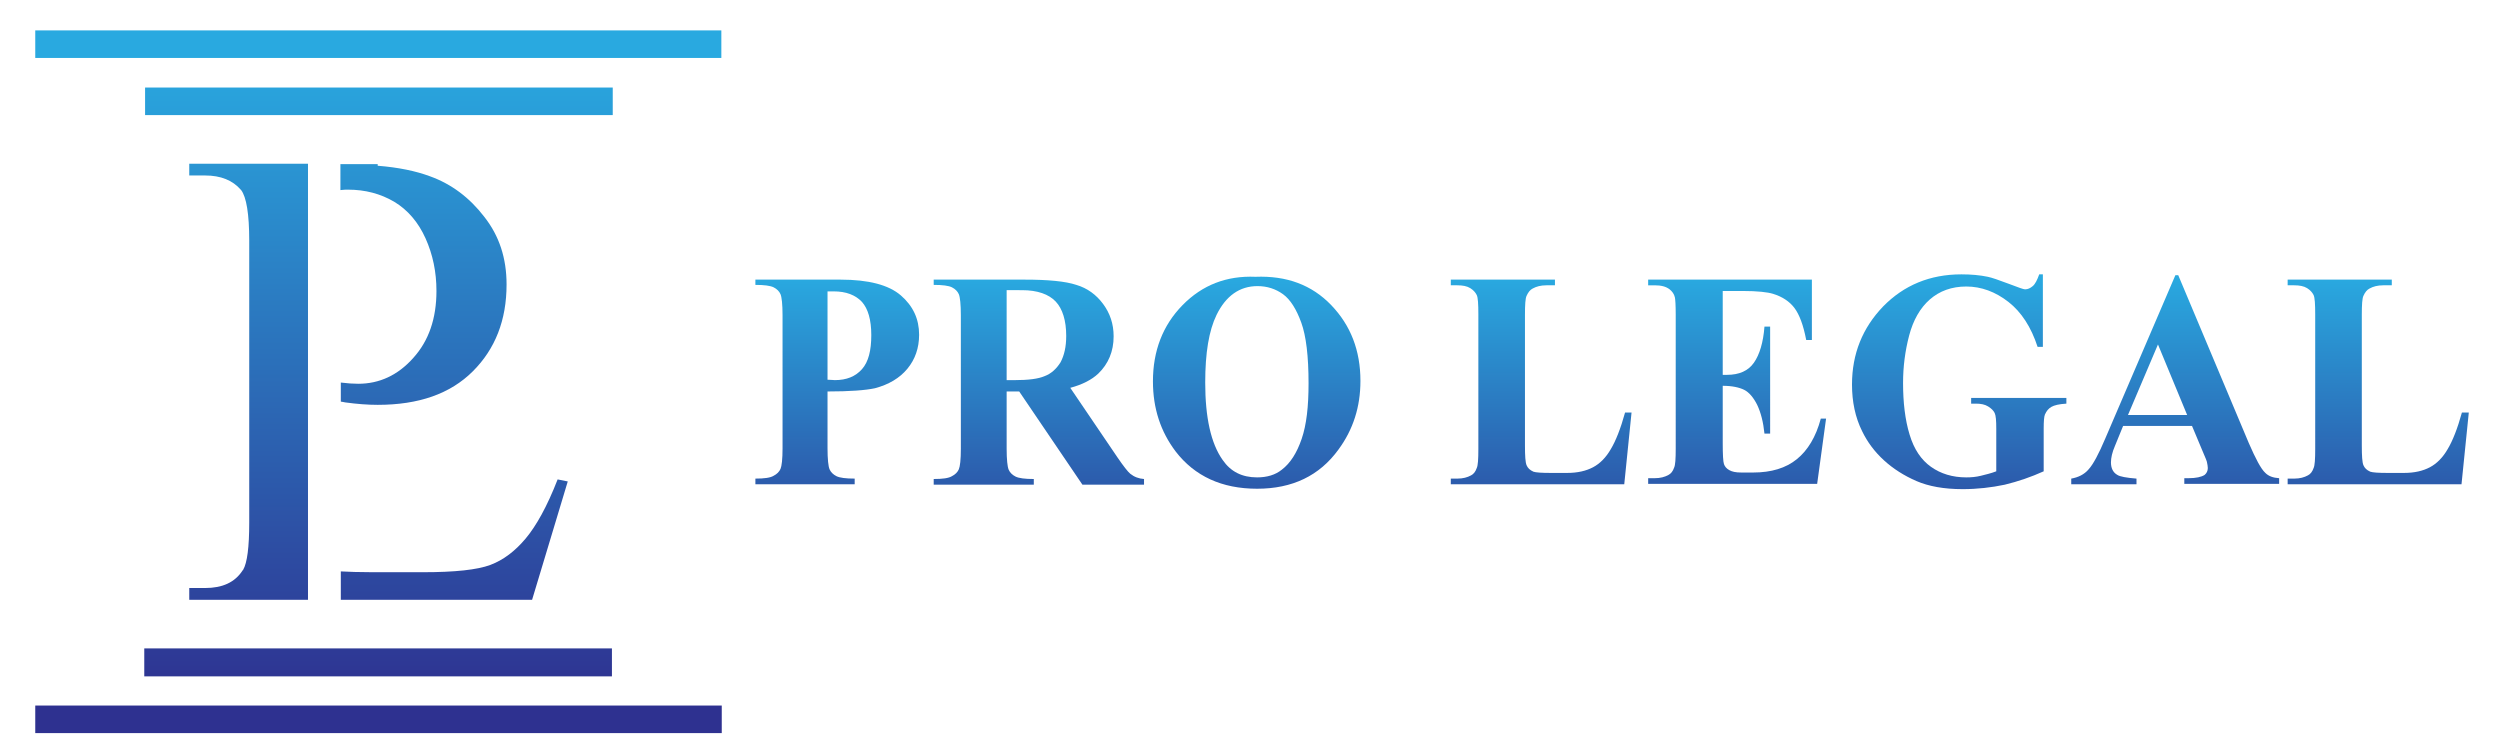
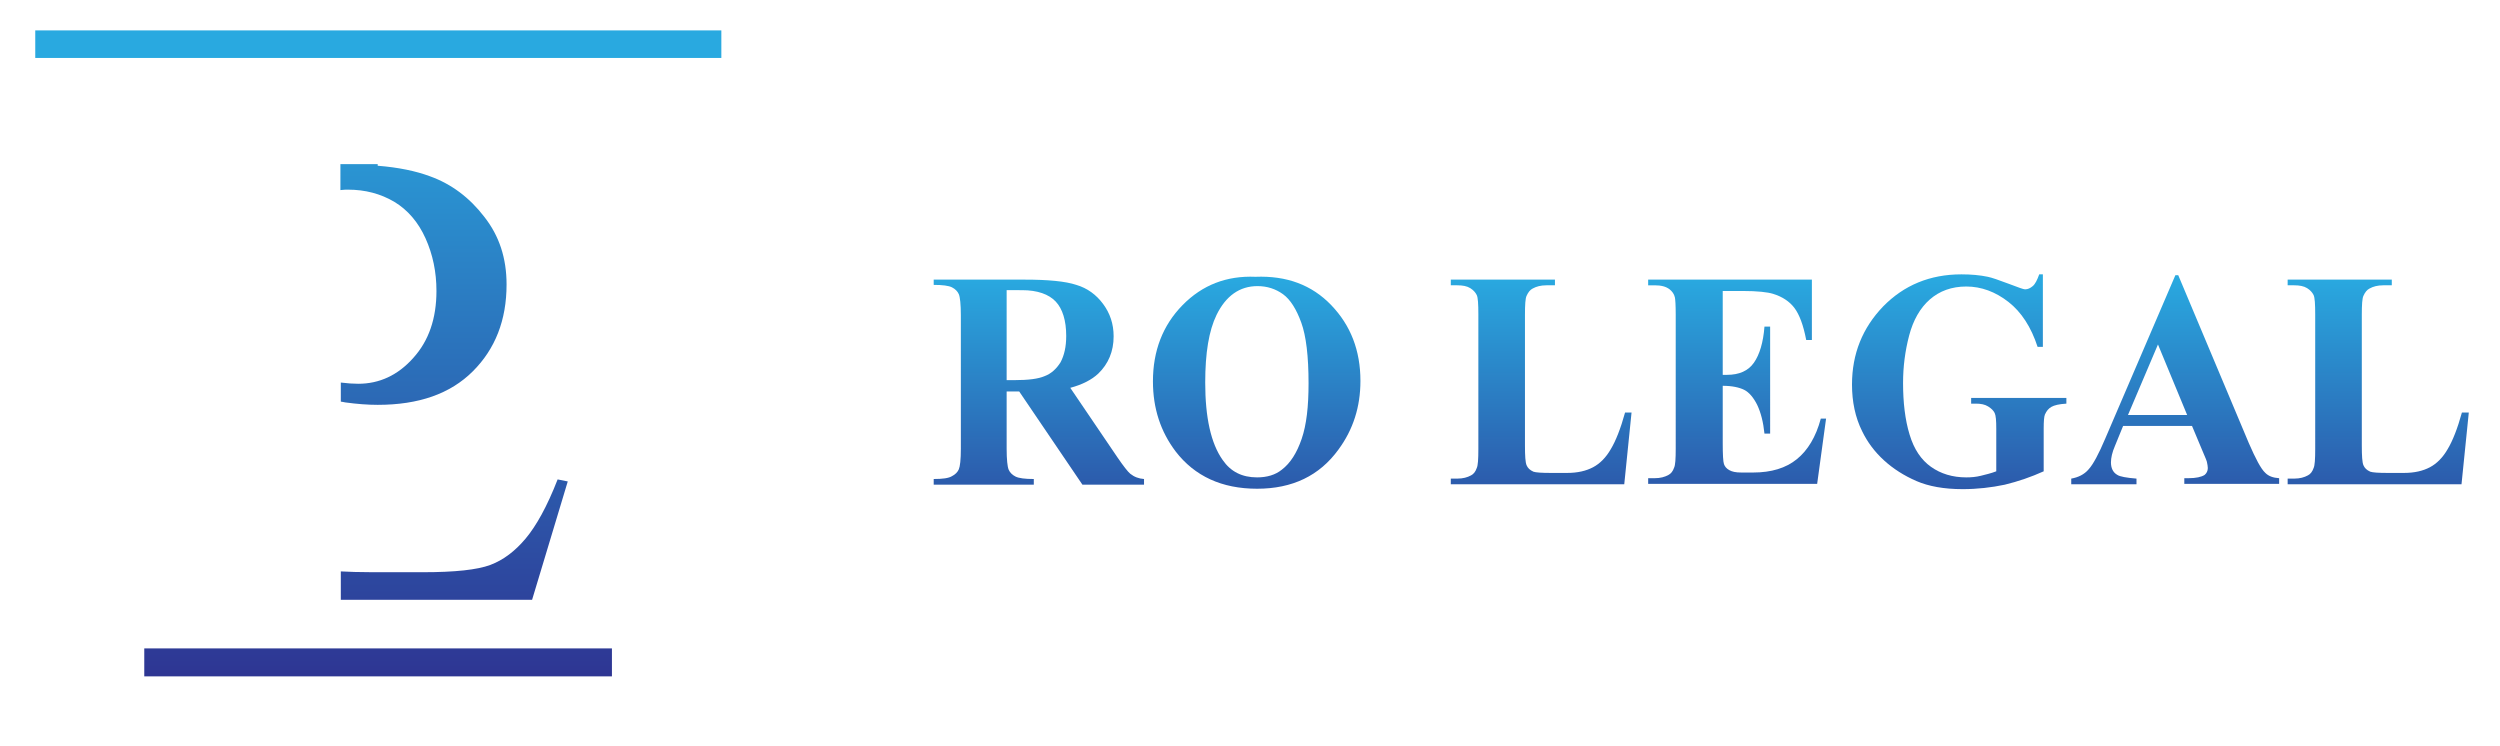
<svg xmlns="http://www.w3.org/2000/svg" version="1.1" id="Layer_1" x="0px" y="0px" viewBox="0 0 616.9 184.1" style="enable-background:new 0 0 616.9 184.1;" xml:space="preserve">
  <style type="text/css">
	.st0{fill:url(#SVGID_1_);}
	.st1{fill:url(#SVGID_00000014613452420339638490000010569183612526608785_);}
	.st2{fill:url(#SVGID_00000046337354053094268610000000335268186841015424_);}
	.st3{fill:url(#SVGID_00000155850869447712457760000011436445116829803674_);}
	.st4{fill:url(#SVGID_00000031198600148147097920000010023655590131515320_);}
	.st5{fill:url(#SVGID_00000114053914322819034000000012475948025163891872_);}
	.st6{fill:url(#SVGID_00000134948951465935539340000015897930215319022238_);}
	.st7{fill:url(#SVGID_00000109735920058208964410000011698030800498350269_);}
	.st8{fill:url(#SVGID_00000043431590324426748490000017048506849707031436_);}
	.st9{fill:url(#SVGID_00000034804246646763969880000012475463467552683939_);}
	.st10{fill:url(#SVGID_00000136374806405511834420000006090222625609649341_);}
	.st11{fill:url(#SVGID_00000055701013182504507530000004035904862366168704_);}
	.st12{fill:url(#SVGID_00000046341694127854376980000007010685583269432983_);}
	.st13{fill:url(#SVGID_00000011010641116517639200000003497098429310125225_);}
	.st14{fill:url(#SVGID_00000134936394321367179260000006731793385484059030_);}
</style>
  <g>
    <g>
      <g>
        <g>
          <linearGradient id="SVGID_1_" gradientUnits="userSpaceOnUse" x1="93.386" y1="13.639" x2="93.386" y2="172.963">
            <stop offset="0" style="stop-color:#29A9E0" />
            <stop offset="1" style="stop-color:#2E3190" />
          </linearGradient>
          <rect x="8.7" y="7.5" class="st0" width="169.3" height="6.8" />
          <linearGradient id="SVGID_00000112591604324145170050000016618295606433143947_" gradientUnits="userSpaceOnUse" x1="93.508" y1="13.639" x2="93.508" y2="172.963">
            <stop offset="0" style="stop-color:#29A9E0" />
            <stop offset="1" style="stop-color:#2E3190" />
          </linearGradient>
-           <rect x="35.8" y="21.6" style="fill:url(#SVGID_00000112591604324145170050000016618295606433143947_);" width="115.4" height="6.8" />
        </g>
        <g>
          <linearGradient id="SVGID_00000026164058549840843070000016019108512719339158_" gradientUnits="userSpaceOnUse" x1="93.386" y1="13.639" x2="93.386" y2="172.963">
            <stop offset="0" style="stop-color:#29A9E0" />
            <stop offset="1" style="stop-color:#2E3190" />
          </linearGradient>
-           <polygon style="fill:url(#SVGID_00000026164058549840843070000016019108512719339158_);" points="8.7,174.1 178.1,174.1       178.1,180.9 8.7,180.9     " />
          <linearGradient id="SVGID_00000055698075334674480580000014768664663069281959_" gradientUnits="userSpaceOnUse" x1="93.264" y1="13.639" x2="93.264" y2="172.963">
            <stop offset="0" style="stop-color:#29A9E0" />
            <stop offset="1" style="stop-color:#2E3190" />
          </linearGradient>
          <polygon style="fill:url(#SVGID_00000055698075334674480580000014768664663069281959_);" points="35.6,160 151,160 151,166.9       35.6,166.9     " />
        </g>
      </g>
      <g>
        <linearGradient id="SVGID_00000054247329472122366240000012952002676757130411_" gradientUnits="userSpaceOnUse" x1="104.554" y1="13.639" x2="104.554" y2="172.963">
          <stop offset="0" style="stop-color:#29A9E0" />
          <stop offset="1" style="stop-color:#2E3190" />
        </linearGradient>
        <path style="fill:url(#SVGID_00000054247329472122366240000012952002676757130411_);" d="M84.1,46.9c0.6-0.1,1.3-0.1,1.8-0.1     c4.2,0,8,1,11.4,3c3.3,2,5.9,5,7.7,9c1.8,4,2.7,8.3,2.7,13c0,6.8-1.9,12.3-5.7,16.5c-3.8,4.3-8.4,6.4-13.6,6.4     c-1.2,0-2.7-0.1-4.3-0.3v4.7c0.4,0.1,0.8,0.1,1.1,0.2c2.9,0.4,5.6,0.6,8,0.6c10.1,0,17.9-2.7,23.5-8.3c5.5-5.5,8.3-12.6,8.3-21.4     c0-6.5-1.8-12-5.5-16.7c-3.6-4.7-8.1-8.1-13.4-10c-3.5-1.3-7.8-2.2-12.9-2.6v-0.4h-8.9h-0.3V46.9z" />
        <linearGradient id="SVGID_00000129194992578494713450000000466285793079235254_" gradientUnits="userSpaceOnUse" x1="112.069" y1="13.639" x2="112.069" y2="172.963">
          <stop offset="0" style="stop-color:#29A9E0" />
          <stop offset="1" style="stop-color:#2E3190" />
        </linearGradient>
        <path style="fill:url(#SVGID_00000129194992578494713450000000466285793079235254_);" d="M137.6,118.3     c-2.6,6.7-5.3,11.5-7.9,14.6c-2.6,3.1-5.5,5.3-8.7,6.5c-3.2,1.2-8.7,1.8-16.6,1.8H91.9c-3.3,0-5.9-0.1-7.8-0.2v7h6.7h40.5     l8.8-29.2L137.6,118.3z" />
        <linearGradient id="SVGID_00000141424436197761685080000001368379170905576585_" gradientUnits="userSpaceOnUse" x1="61.385" y1="13.639" x2="61.385" y2="172.963">
          <stop offset="0" style="stop-color:#29A9E0" />
          <stop offset="1" style="stop-color:#2E3190" />
        </linearGradient>
-         <path style="fill:url(#SVGID_00000141424436197761685080000001368379170905576585_);" d="M76.1,40.4H46.7v2.9h3.9     c3.9,0,6.8,1.2,8.8,3.5c0,0,0.1,0.1,0.1,0.1c1.3,1.7,2,5.9,2,12.5V129c0,6-0.5,9.9-1.5,11.6c0,0,0,0.1-0.1,0.1     c-1.9,3-5,4.4-9.3,4.4h-3.9v2.9h29.3V40.4z" />
      </g>
    </g>
    <g>
      <g>
        <linearGradient id="SVGID_00000036930915755775548900000000722093793081435025_" gradientUnits="userSpaceOnUse" x1="206.611" y1="68.476" x2="206.611" y2="147.401">
          <stop offset="0" style="stop-color:#29A9E0" />
          <stop offset="1" style="stop-color:#2E3190" />
        </linearGradient>
-         <path style="fill:url(#SVGID_00000036930915755775548900000000722093793081435025_);" d="M204.2,96.6v14c0,2.7,0.2,4.5,0.5,5.2     c0.3,0.7,0.9,1.3,1.7,1.7c0.8,0.4,2.3,0.6,4.5,0.6v1.4h-24.5v-1.4c2.2,0,3.7-0.2,4.5-0.7c0.8-0.4,1.4-1,1.7-1.7     c0.3-0.7,0.5-2.4,0.5-5.1V77.8c0-2.7-0.2-4.5-0.5-5.2s-0.9-1.3-1.7-1.7c-0.8-0.4-2.3-0.6-4.5-0.6V69h21c6.9,0,11.9,1.3,14.9,3.9     c3,2.6,4.5,5.8,4.5,9.7c0,3.3-1,6.1-2.9,8.4c-1.9,2.3-4.6,3.9-8,4.8C213.6,96.3,209.7,96.6,204.2,96.6z M204.2,71.9v21.8     c0.8,0,1.4,0.1,1.8,0.1c2.9,0,5.1-0.9,6.7-2.7c1.6-1.8,2.3-4.6,2.3-8.4c0-3.8-0.8-6.5-2.3-8.2c-1.6-1.7-3.9-2.6-7-2.6H204.2z" />
        <linearGradient id="SVGID_00000122000446117461541890000002562561654608534676_" gradientUnits="userSpaceOnUse" x1="256.367" y1="68.476" x2="256.367" y2="147.401">
          <stop offset="0" style="stop-color:#29A9E0" />
          <stop offset="1" style="stop-color:#2E3190" />
        </linearGradient>
        <path style="fill:url(#SVGID_00000122000446117461541890000002562561654608534676_);" d="M248.4,96.5v14.2c0,2.7,0.2,4.5,0.5,5.2     c0.3,0.7,0.9,1.3,1.7,1.7c0.8,0.4,2.3,0.6,4.5,0.6v1.4h-24.7v-1.4c2.2,0,3.7-0.2,4.5-0.7c0.8-0.4,1.4-1,1.7-1.7     c0.3-0.7,0.5-2.4,0.5-5.1V77.8c0-2.7-0.2-4.5-0.5-5.2c-0.3-0.7-0.9-1.3-1.7-1.7c-0.8-0.4-2.3-0.6-4.5-0.6V69h22.4     c5.8,0,10.1,0.4,12.8,1.3c2.7,0.8,4.9,2.4,6.6,4.7c1.7,2.3,2.6,4.9,2.6,8c0,3.7-1.3,6.8-3.8,9.2c-1.6,1.5-3.9,2.7-6.9,3.5     l11.6,17.1c1.5,2.2,2.6,3.6,3.2,4.1c1,0.8,2.1,1.2,3.4,1.3v1.4h-15.2l-15.6-23H248.4z M248.4,71.7v22.1h2c3.3,0,5.8-0.3,7.4-1     c1.6-0.6,2.9-1.8,3.9-3.4c0.9-1.7,1.4-3.8,1.4-6.5c0-3.8-0.9-6.7-2.6-8.5c-1.7-1.8-4.5-2.8-8.3-2.8H248.4z" />
        <linearGradient id="SVGID_00000140720949727388157420000018335755777019931040_" gradientUnits="userSpaceOnUse" x1="310.163" y1="68.476" x2="310.163" y2="147.401">
          <stop offset="0" style="stop-color:#29A9E0" />
          <stop offset="1" style="stop-color:#2E3190" />
        </linearGradient>
        <path style="fill:url(#SVGID_00000140720949727388157420000018335755777019931040_);" d="M309.8,68.3c7.7-0.3,13.9,2,18.7,7     c4.8,5,7.2,11.2,7.2,18.7c0,6.4-1.8,12-5.4,16.9c-4.7,6.5-11.4,9.7-20.1,9.7c-8.7,0-15.4-3.1-20.1-9.2     c-3.7-4.9-5.6-10.6-5.6-17.3c0-7.5,2.4-13.8,7.3-18.8S302.7,68,309.8,68.3z M310.3,70.6c-4.4,0-7.8,2.4-10.1,7.1     c-1.9,3.9-2.8,9.4-2.8,16.7c0,8.6,1.4,15,4.3,19.1c2,2.9,4.8,4.3,8.5,4.3c2.4,0,4.5-0.6,6.1-1.9c2.1-1.6,3.7-4.1,4.9-7.6     c1.2-3.5,1.7-8,1.7-13.7c0-6.7-0.6-11.7-1.8-15c-1.2-3.3-2.7-5.7-4.5-7C314.8,71.3,312.7,70.6,310.3,70.6z" />
        <linearGradient id="SVGID_00000135667978970893903980000002584798654188265905_" gradientUnits="userSpaceOnUse" x1="380.295" y1="68.476" x2="380.295" y2="147.401">
          <stop offset="0" style="stop-color:#29A9E0" />
          <stop offset="1" style="stop-color:#2E3190" />
        </linearGradient>
        <path style="fill:url(#SVGID_00000135667978970893903980000002584798654188265905_);" d="M402.6,101.8l-1.8,17.7H358v-1.4h1.6     c1.4,0,2.5-0.3,3.4-0.8c0.6-0.3,1.1-0.9,1.4-1.8c0.3-0.6,0.4-2.2,0.4-4.7V77.6c0-2.6-0.1-4.2-0.4-4.8c-0.3-0.6-0.8-1.2-1.6-1.7     c-0.8-0.5-1.9-0.7-3.2-0.7H358V69h25.7v1.4h-2.1c-1.4,0-2.5,0.3-3.4,0.8c-0.6,0.3-1.1,0.9-1.5,1.8c-0.3,0.6-0.4,2.2-0.4,4.7v32.2     c0,2.6,0.1,4.2,0.4,4.9s0.8,1.2,1.7,1.6c0.6,0.2,2,0.3,4.3,0.3h4c2.6,0,4.7-0.5,6.4-1.4c1.7-0.9,3.2-2.4,4.4-4.5     c1.2-2,2.4-5,3.5-9H402.6z" />
        <linearGradient id="SVGID_00000143580829303126068020000011048017230485888129_" gradientUnits="userSpaceOnUse" x1="428.628" y1="68.476" x2="428.628" y2="147.401">
          <stop offset="0" style="stop-color:#29A9E0" />
          <stop offset="1" style="stop-color:#2E3190" />
        </linearGradient>
        <path style="fill:url(#SVGID_00000143580829303126068020000011048017230485888129_);" d="M425.1,71.9v20.6h1c3.1,0,5.3-1,6.7-3     c1.4-2,2.3-5,2.6-8.9h1.4V107h-1.4c-0.3-2.9-0.9-5.2-1.8-7.1c-0.9-1.8-2-3.1-3.2-3.7c-1.2-0.6-3-1-5.3-1v14.2     c0,2.8,0.1,4.5,0.3,5.1c0.2,0.6,0.6,1.1,1.3,1.5s1.6,0.6,3,0.6h2.9c4.5,0,8.1-1.1,10.8-3.3c2.7-2.2,4.7-5.5,5.9-10h1.3l-2.2,16.1     h-41.7v-1.4h1.6c1.4,0,2.5-0.3,3.4-0.8c0.6-0.3,1.1-0.9,1.4-1.8c0.3-0.6,0.4-2.2,0.4-4.7V77.6c0-2.3-0.1-3.7-0.2-4.2     c-0.2-0.9-0.7-1.5-1.3-2c-0.9-0.7-2.1-1-3.7-1h-1.6V69h40.4v14.9h-1.4c-0.7-3.7-1.7-6.3-2.9-7.9c-1.2-1.6-3-2.8-5.3-3.5     c-1.3-0.4-3.8-0.7-7.5-0.7H425.1z" />
        <linearGradient id="SVGID_00000015319956885329276670000005129983043093823923_" gradientUnits="userSpaceOnUse" x1="483.295" y1="68.476" x2="483.295" y2="147.401">
          <stop offset="0" style="stop-color:#29A9E0" />
          <stop offset="1" style="stop-color:#2E3190" />
        </linearGradient>
        <path style="fill:url(#SVGID_00000015319956885329276670000005129983043093823923_);" d="M504.1,67.8v17.8h-1.3     c-1.6-4.9-4-8.6-7.2-11.1c-3.2-2.5-6.7-3.8-10.4-3.8c-3.6,0-6.6,1.1-9,3.2c-2.4,2.1-4.1,5.1-5.1,8.9c-1,3.8-1.5,7.7-1.5,11.7     c0,4.8,0.5,9.1,1.6,12.7c1.1,3.7,2.9,6.3,5.3,8c2.4,1.7,5.3,2.6,8.7,2.6c1.2,0,2.4-0.1,3.6-0.4c1.2-0.3,2.5-0.6,3.8-1.1v-10.5     c0-2-0.1-3.3-0.4-3.9c-0.3-0.6-0.8-1.1-1.6-1.6c-0.8-0.5-1.8-0.7-3-0.7h-1.2v-1.4h23.5v1.4c-1.8,0.1-3,0.4-3.7,0.8     c-0.7,0.4-1.2,1-1.6,1.9c-0.2,0.5-0.3,1.6-0.3,3.5v10.5c-3.1,1.4-6.3,2.5-9.6,3.3c-3.3,0.7-6.8,1.1-10.4,1.1     c-4.6,0-8.4-0.7-11.4-2c-3-1.3-5.7-3-8-5.1c-2.3-2.1-4.1-4.5-5.4-7.2c-1.7-3.4-2.5-7.3-2.5-11.5c0-7.6,2.6-14,7.7-19.3     c5.1-5.2,11.5-7.9,19.3-7.9c2.4,0,4.6,0.2,6.5,0.6c1,0.2,2.7,0.8,5.1,1.7s3.7,1.4,4.1,1.4c0.7,0,1.3-0.3,1.9-0.8     c0.6-0.5,1.1-1.5,1.6-2.9H504.1z" />
        <linearGradient id="SVGID_00000069377790755684952130000005228403915377236637_" gradientUnits="userSpaceOnUse" x1="536.736" y1="68.476" x2="536.736" y2="147.401">
          <stop offset="0" style="stop-color:#29A9E0" />
          <stop offset="1" style="stop-color:#2E3190" />
        </linearGradient>
        <path style="fill:url(#SVGID_00000069377790755684952130000005228403915377236637_);" d="M540.9,105.1h-17l-2,4.9     c-0.7,1.6-1,3-1,4.1c0,1.4,0.5,2.5,1.6,3.1c0.6,0.4,2.2,0.7,4.7,0.9v1.4h-16.1v-1.4c1.7-0.3,3.2-1,4.3-2.3     c1.1-1.2,2.5-3.8,4.1-7.6l17.3-40.3h0.7l17.4,41.4c1.7,3.9,3,6.4,4.1,7.4c0.8,0.8,1.9,1.2,3.4,1.3v1.4H539v-1.4h1     c1.9,0,3.2-0.3,4-0.8c0.5-0.4,0.8-1,0.8-1.7c0-0.4-0.1-0.9-0.2-1.4c0-0.2-0.4-1.2-1.1-2.8L540.9,105.1z M539.7,102.4L532.5,85     l-7.4,17.4H539.7z" />
        <linearGradient id="SVGID_00000091005884629111940070000010191839645211294867_" gradientUnits="userSpaceOnUse" x1="586.865" y1="68.476" x2="586.865" y2="147.401">
          <stop offset="0" style="stop-color:#29A9E0" />
          <stop offset="1" style="stop-color:#2E3190" />
        </linearGradient>
        <path style="fill:url(#SVGID_00000091005884629111940070000010191839645211294867_);" d="M609.2,101.8l-1.8,17.7h-42.9v-1.4h1.6     c1.4,0,2.5-0.3,3.4-0.8c0.6-0.3,1.1-0.9,1.4-1.8c0.3-0.6,0.4-2.2,0.4-4.7V77.6c0-2.6-0.1-4.2-0.4-4.8c-0.3-0.6-0.8-1.2-1.6-1.7     c-0.8-0.5-1.9-0.7-3.2-0.7h-1.6V69h25.7v1.4h-2.1c-1.4,0-2.5,0.3-3.4,0.8c-0.6,0.3-1.1,0.9-1.5,1.8c-0.3,0.6-0.4,2.2-0.4,4.7     v32.2c0,2.6,0.1,4.2,0.4,4.9c0.3,0.7,0.8,1.2,1.7,1.6c0.6,0.2,2,0.3,4.3,0.3h4c2.6,0,4.7-0.5,6.4-1.4c1.7-0.9,3.2-2.4,4.4-4.5     c1.2-2,2.4-5,3.5-9H609.2z" />
      </g>
    </g>
  </g>
</svg>